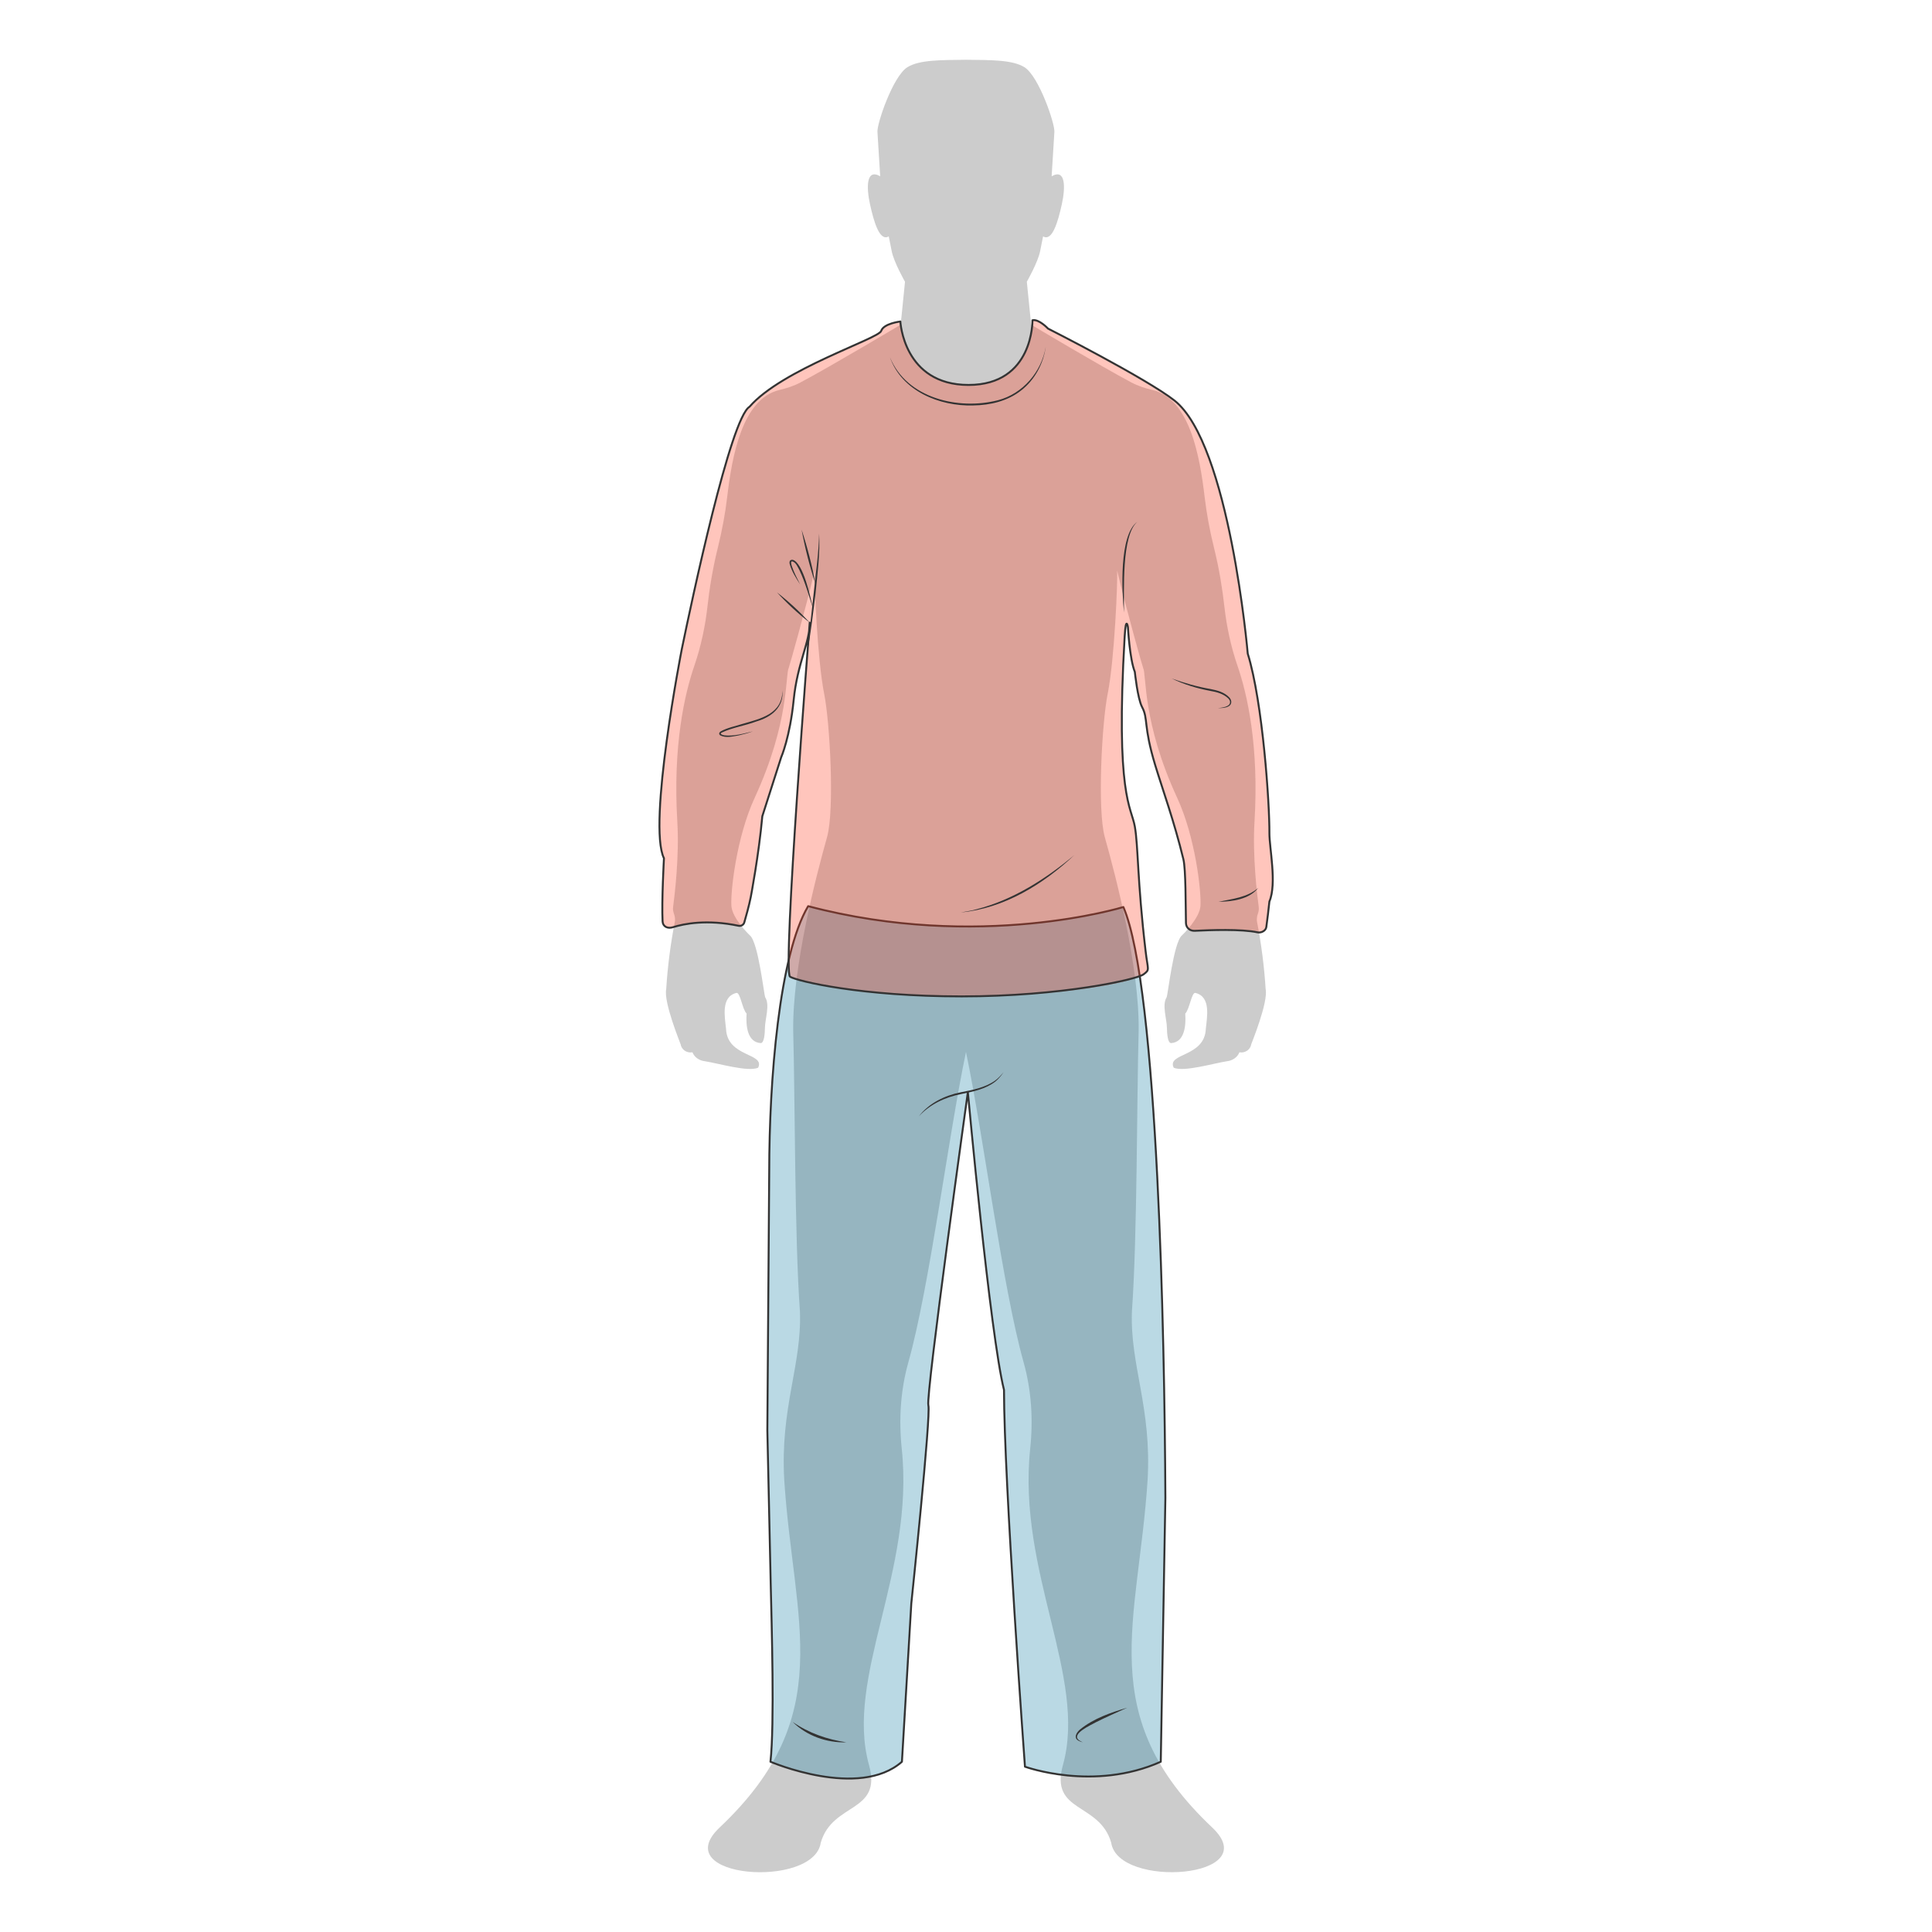
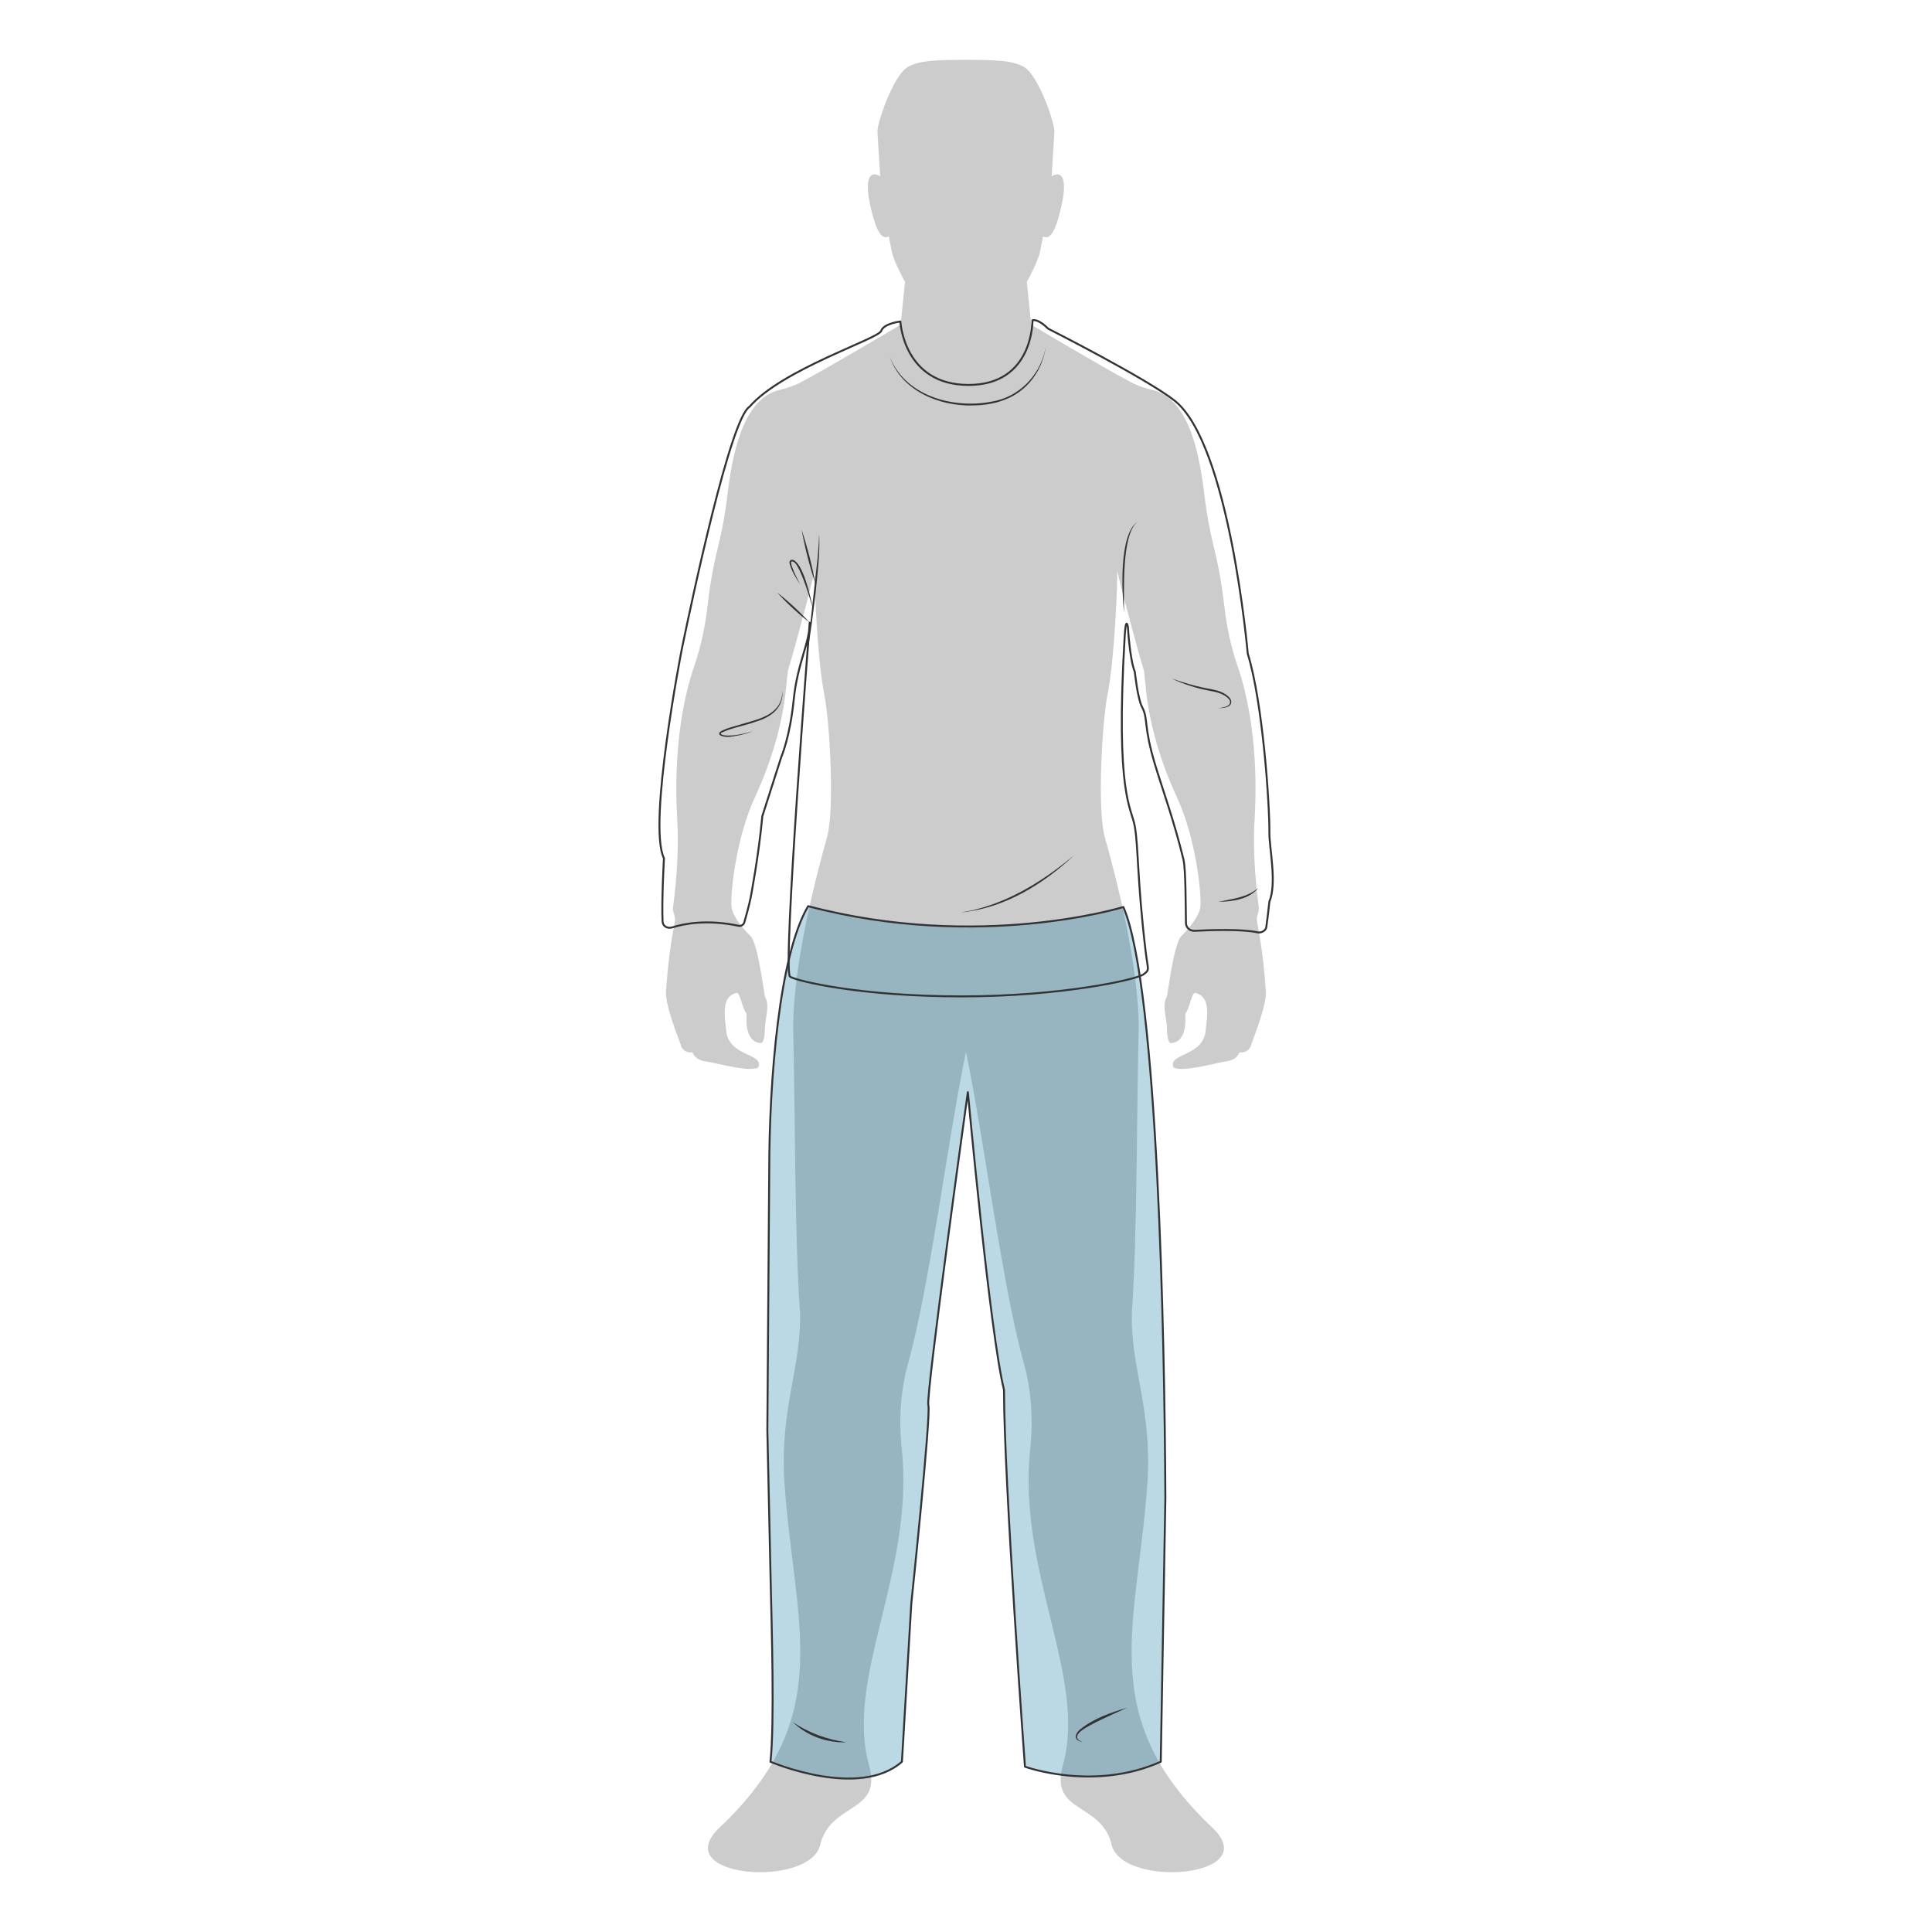
<svg xmlns="http://www.w3.org/2000/svg" xml:space="preserve" style="enable-background:new 0 0 2000 2000;" viewBox="0 0 2000 2000" y="0px" x="0px" id="Layer_1" version="1.1">
  <path d="M999.963,1088.925c18.622,89.104,37.525,242.327,59.695,321.419  c8.12,29.019,9.957,59.334,6.799,89.285c-13.449,127.745,59.23,236.713,33.883,327.548c-13.864,49.738,37.815,38.276,49.973,80.358  c7.06,48.082,160.252,36.885,104.54-15.725c-122.932-116.157-76.426-211.856-66.86-359.75  c4.373-74.955-18.257-118.869-16.241-174.246c5.614-78.342,5.018-220.622,6.985-290.899c0.801-65.719-23.306-158.626-35.023-200.213  c-7.965-28.324-2.972-118.979,2.922-148.309c7.14-35.614,10.477-116.803,9.832-127.695c9.491,40.067,26.228,99.296,26.823,100.487  c3.853,7.705-1.116,55.812,35.379,134.855c18.547,40.167,24.987,95.854,24.056,111.659c-0.726,12.723-18.237,29.82-19.113,30.545  c-8.821,7.19-14.72,62.592-15.961,64.248c-4.938,7.785,0.235,22.32,0.335,31.371c0.08,5.819,0.751,16.191,4.453,15.936  c13.889-0.986,15.415-18.002,14.535-30.575c4.448-4.243,6.544-22.165,10.447-21.364c16.346,3.883,12.108,24.727,10.837,37.22  c-1.216,29.615-40.787,24.776-33.207,40.247c10.682,4.553,40.917-4.553,55.712-6.855c0.075,0,8.791-0.725,12.283-9.156  c6.75,1.136,11.563-3.647,12.133-8.02c0.745-2.352,17.742-43.579,15.025-57.263c-1.501-23.666-4.528-47.201-9.051-70.482v-0.18  c-0.295-2.687,0.23-5.163,0.866-7.03c0.786-2.297,1.366-4.723,1.046-7.125c-1.656-12.308-6.564-53.02-4.423-88.344  c4.813-78.993-7.575-132.528-17.562-161.553c-6.905-20.068-11.328-40.862-13.679-61.971c-1.891-16.811-5.124-38.045-10.712-60.495  c-4.293-17.276-7.575-34.839-9.671-52.53c-4.938-41.978-15.415-101.544-54.106-110.648c-7.53-1.785-14.9-4.139-21.729-7.76  c-30.7-16.269-103.739-59.824-103.739-59.824l-4.478-44.409c0,0,11.488-20.2,13.734-31.529l3.077-15.467  c9.466,5.69,15.39-15.053,19.373-33.029c3.933-17.794,4.038-37.529-10.497-29.175l2.842-45.987  c0.57-8.587-16.086-57.6-30.986-66.911c-12.724-7.94-36.029-7.371-60.6-7.708c-24.596,0.362-47.872-0.207-60.6,7.708  c-14.895,9.285-31.551,58.298-30.986,66.911l2.847,45.987c-14.535-8.354-14.435,11.381-10.502,29.175  c3.983,17.976,9.907,38.719,19.373,33.029l3.077,15.467c2.251,11.303,13.734,31.529,13.734,31.529l-4.473,44.409  c0,0-73.044,43.556-103.744,59.824c-6.83,3.621-14.199,5.975-21.725,7.76c-38.696,9.13-49.143,68.696-54.111,110.648  c-2.091,17.691-5.379,35.227-9.672,52.53c-5.589,22.45-8.846,43.714-10.707,60.495c-2.357,21.084-6.805,41.903-13.684,61.971  c-9.982,29.024-22.37,82.56-17.562,161.553c2.146,35.324-2.767,76.036-4.418,88.344c-0.325,2.402,0.255,4.823,1.046,7.12  c0.645,1.866,1.186,4.348,0.916,7.035v0.18c-4.553,23.281-7.58,46.816-9.076,70.482c-2.717,13.684,14.3,54.887,15.025,57.263  c0.595,4.373,5.379,9.156,12.133,8.02c3.487,8.406,12.208,9.131,12.283,9.156c14.795,2.302,45.03,11.408,55.712,6.855  c7.58-15.47-31.996-10.632-33.212-40.247c-1.266-12.493-5.509-33.337,10.837-37.22c3.933-0.776,6.004,17.121,10.452,21.364  c-0.881,12.573,0.645,29.59,14.535,30.575c3.697,0.255,4.373-10.117,4.448-15.936c0.13-9.026,5.304-23.586,0.335-31.371  c-1.241-1.656-7.135-57.058-15.956-64.248c-0.881-0.701-18.392-17.797-19.113-30.545c-0.931-15.806,5.509-71.493,24.051-111.659  c36.469-79.043,31.531-127.15,35.384-134.855c0.595-1.191,17.332-60.42,26.823-100.487c-0.645,10.892,2.687,92.081,9.827,127.695  c5.874,29.33,10.892,119.985,2.922,148.309c-11.713,41.588-35.794,134.495-35.018,200.213c1.966,70.277,1.371,212.557,6.985,290.899  c2.016,55.347-20.589,99.266-16.246,174.246c9.571,147.868,56.077,243.592-66.859,359.75c-55.607,52.635,97.59,63.833,104.65,15.75  c12.153-42.078,63.833-30.62,49.968-80.359c-25.322-90.835,47.357-199.803,33.883-327.548c-3.157-29.975-1.321-60.29,6.805-89.284  c22.165-79.118,41.072-232.34,59.695-321.414L999.963,1088.925z" style="fill:#CCCCCC;" />
  <path d="M836.615,938.044  c-30.035,50.344-40.322,180.815-40.322,274.613l-1.941,267.893c0,0,2.562,119.395,3.462,157.98  c1.036,43.999,4.063,146.833-0.23,185.219c0,0,91.521,39.181,136.086,0l9.711-163.879c0,0,20.509-195.275,17.642-205.157  c-2.872-9.881,40.892-324.096,40.892-324.096s23.02,250.592,37.425,308.19c0,94.063,21.689,390.045,21.689,390.045  s71.117,25.982,140.589-5.103l4.778-273.052c-0.425-90.075-2.522-216.489-8.411-332.351  c-6.369-125.153-17.161-237.989-35.068-279.396c0,0-148.899,45.936-326.277-0.876L836.615,938.044z" style="opacity:0.3;fill:#1A81A6;enable-background:new    ;" />
  <path d="M836.615,938.044  c-30.035,50.344-40.322,180.815-40.322,274.613l-1.941,267.893c0,0,2.562,119.395,3.462,157.98  c1.036,43.999,4.063,146.833-0.23,185.219c0,0,91.521,39.181,136.086,0l9.711-163.879c0,0,20.509-195.275,17.642-205.157  c-2.872-9.881,40.892-324.096,40.892-324.096s23.02,250.592,37.425,308.19c0,94.063,21.689,390.045,21.689,390.045  s71.117,25.982,140.589-5.103l4.778-273.052c-0.425-90.075-2.522-216.489-8.411-332.351  c-6.369-125.153-17.161-237.989-35.068-279.396c0,0-148.899,45.936-326.277-0.876L836.615,938.044z" style="fill:none;stroke:#333333;stroke-width:2.001;stroke-linecap:round;stroke-linejoin:round;" />
-   <path d="M951.246,1155.574c10.347-13.604,26.818-21.544,43.324-24.881  c12.258-2.377,25.007-4.708,35.379-11.948c3.417-2.407,6.209-5.589,8.951-8.821c-2.382,3.467-5.043,6.83-8.355,9.571  c-10.167,7.94-23.301,10.577-35.589,13.089c-16.346,3.127-32.331,10.602-43.684,22.965L951.246,1155.574z" style="fill:#333333;" />
  <path d="M820.629,1782.577c16.556,11.433,35.774,18.157,55.612,21.054  C856.037,1804.376,835.009,1796.931,820.629,1782.577z" style="fill:#333333;" />
  <path d="M1166.745,1767.882c-9.566,4.373-23.07,10.297-32.276,14.98  c-4.708,2.767-26.277,12.078-17.432,18.647c1.166,0.85,2.507,1.496,3.878,2.121c-1.446-0.34-2.897-0.78-4.243-1.556  c-5.819-2.947-2.221-8.741,1.426-11.793c14.069-11.353,31.526-17.382,48.647-22.425V1767.882z" style="fill:#333333;" />
-   <path d="M931.978,332.843c0,0-17.252,1.966-19.783,9.751  c-2.642,8.121-102.663,39.688-136.286,78.485c-19.688,11.915-59.38,198.793-70.117,250.933c0,0-35.614,181.846-18.462,216.449  c0,0-2.497,44.81-1.421,65.389c0.28,5.414,5.304,7.685,10.477,6.059c12.028-3.773,35.609-8.356,68.195-1.546  c2.577,0.535,5.163-0.936,5.904-3.462c1.756-6.009,4.833-16.991,6.694-26.217c0,0,8.281-43.119,11.978-83.751l19.518-60.996  c0,0,9.061-20.659,12.939-59.299c3.883-38.641,16.891-59.695,16.606-80.103c0,0-28.449,361.821-20.354,366.579  c8.07,4.733,73.789,20.354,177.583,20.354s172.825-14.305,179.735-19.473c12.443-5.934,14.405-1.736,12.048-21.574  c-8.716-73.374-8.816-114.111-12.463-134.805c-3.647-20.689-20.123-31.451-10.502-196.981c1.296-22.09,3.362-9.416,3.362-9.416  s1.761,32.982,7.14,46.326c0,0,2.897,27.724,7.445,36.259c6.699,12.548,1.116,18.843,13.659,60.28  c7.76,25.602,19.503,57.633,29.174,97.44c2.542,10.447,2.281,48.417,2.652,65.954c0.105,4.963,4.128,8.351,9.086,8.095  c15.671-0.81,48.688-1.966,65.043,1.591c3.728,0.816,8.536-1.656,9.041-5.439c1.001-7.43,2.402-18.307,3.202-26.488  c7.915-18.522-0.125-55.827,0-70.857c0.26-29.46-6.75-135.075-22.41-185.739c0,0-18.818-217.139-75.871-262.014  c-29.124-22.916-130.877-74.464-130.877-74.464s-9.491-10.164-16.111-8.639c0,0,1.241,66.963-66.164,66.963  c-67.4,0-70.607-65.721-70.607-65.721L931.978,332.843z" style="opacity:0.3;fill:#FF3C20;enable-background:new    ;" />
  <path d="M931.978,332.843  c0,0-17.252,1.966-19.783,9.751c-2.642,8.121-102.663,39.688-136.286,78.485c-19.688,11.915-59.38,198.793-70.117,250.933  c0,0-35.614,181.846-18.462,216.449c0,0-2.497,44.81-1.421,65.389c0.28,5.414,5.304,7.685,10.477,6.059  c12.028-3.773,35.609-8.356,68.195-1.546c2.577,0.535,5.163-0.936,5.904-3.462c1.756-6.009,4.833-16.991,6.694-26.217  c0,0,8.281-43.119,11.978-83.751l19.518-60.996c0,0,9.061-20.659,12.939-59.299c3.883-38.641,16.891-59.695,16.606-80.103  c0,0-28.449,361.821-20.354,366.579c8.07,4.733,73.789,20.354,177.583,20.354s181.321-17.577,188.225-22.75  c6.91-5.143,4.633-4.008,2.277-23.846c-8.716-73.379-7.535-108.562-11.182-129.256c-3.647-20.689-20.123-31.451-10.502-196.981  c1.296-22.09,3.362-9.416,3.362-9.416s1.761,32.982,7.14,46.326c0,0,2.897,27.724,7.445,36.259  c6.699,12.548,1.116,18.843,13.659,60.28c7.76,25.602,19.503,57.633,29.174,97.44c2.542,10.447,2.281,48.417,2.652,65.954  c0.105,4.963,4.128,8.351,9.086,8.095c15.671-0.81,48.688-1.966,65.043,1.591c3.728,0.816,8.536-1.656,9.041-5.439  c1.001-7.43,2.402-18.307,3.202-26.488c7.915-18.522-0.125-55.827,0-70.857c0.26-29.46-6.75-135.075-22.41-185.739  c0,0-18.818-217.139-75.871-262.014c-29.124-22.916-130.877-74.464-130.877-74.464s-9.491-10.164-16.111-8.639  c0,0,1.241,66.963-66.164,66.963c-67.4,0-70.607-65.721-70.607-65.721L931.978,332.843z" style="fill:none;stroke:#333333;stroke-width:2.001;stroke-linecap:round;stroke-linejoin:round;" />
  <path d="M809.977,714.395c1.526,17.872-11.277,27.854-26.978,32.462  c-11.718,4.423-24.596,6.179-35.899,11.533c-0.515,0.39-1.111,0.725-1.011,1.166c0.831,1.006,2.301,1.371,3.647,1.656  c9.882,1.136,20.073-1.786,29.67-4.138c-4.788,1.706-9.651,3.077-14.615,4.188c-6.104,1.036-13.194,3.052-19.143,0  c-0.745-0.44-1.471-1.551-1.031-2.482c0.41-0.931,1.036-1.321,1.601-1.736c6.855-3.722,14.41-5.143,21.729-7.475  c19.368-5.639,42.028-10.212,42.053-35.123L809.977,714.395z" style="fill:#333333;" />
  <path d="M835.944,674.098c1.631-17.562,4.528-43.039,6.469-60.861c2.066-20.248,5.173-40.502,5.534-60.858  c1.166,20.406-1.706,40.789-3.597,61.093c-2.377,20.279-4.963,40.502-8.381,60.625H835.944z" style="fill:#333333;" />
  <path d="M841.508,629.689c-4.168-13.189-7.94-26.693-13.814-39.186c-1.836-3.332-3.517-8.015-7.295-9.311  c-0.41-0.05-1.186,0-1.341,0.39c-0.34,1.266,0.255,3.182,0.645,4.528c2.196,6.514,5.484,12.724,8.586,18.903  c-4.213-6.569-8.561-13.344-10.782-20.999c-0.65-2.457,0-4.813,3.127-4.503c10.837,3.027,18.672,39.471,20.874,50.228V629.689z" style="fill:#333333;" />
  <path d="M838.221,644.564c-12.158-9.441-23.511-19.918-33.858-31.296  C816.521,622.704,827.849,633.181,838.221,644.564z" style="fill:#333333;" />
  <path d="M844.3,604.987c-6.104-18.542-10.967-37.475-14.485-56.667  C835.919,566.867,840.757,585.799,844.3,604.987z" style="fill:#333333;" />
  <path d="M1112.308,885.024c-32.201,30.34-72.914,55.402-117.738,59.54c5.484-1.111,11.047-1.681,16.376-3.312  c37.81-9.696,71.643-31.401,101.363-56.202V885.024z" style="fill:#333333;" />
  <path d="M1163.547,634.112c-2.201-21.91-5.253-80.335,13.859-94.017  C1160.776,554.035,1163.803,612.257,1163.547,634.112z" style="fill:#333333;" />
-   <path d="M1213.1,702.447c13.084,4.628,26.458,8.511,40.142,10.862c6.88,1.321,14.224,3.282,19.243,8.586  c2.972,3.027,3.027,7.63-1.166,9.546c-3.337,1.526-6.93,1.681-10.397,1.551c3.442-0.31,7.01-0.7,9.932-2.382  c3.412-1.836,3.132-5.274,0.52-7.705c-4.888-4.683-11.898-6.594-18.467-7.68c-13.734-2.562-27.238-6.674-39.807-12.753V702.447z" style="fill:#333333;" />
+   <path d="M1213.1,702.447c13.084,4.628,26.458,8.511,40.142,10.862c6.88,1.321,14.224,3.282,19.243,8.586  c2.972,3.027,3.027,7.63-1.166,9.546c-3.337,1.526-6.93,1.681-10.397,1.551c3.442-0.31,7.01-0.7,9.932-2.382  c3.412-1.836,3.132-5.274,0.52-7.705c-4.888-4.683-11.898-6.594-18.467-7.68c-13.734-2.562-27.238-6.674-39.807-12.753z" style="fill:#333333;" />
  <path d="M1261.363,933.521c14.124-2.952,29.925-4.478,41.152-14.385  C1293.434,931.034,1275.407,933.391,1261.363,933.521z" style="fill:#333333;" />
  <path d="M921.321,369.932c17.201,42.366,70.947,54.885,111.789,44.384  c25.657-6.673,45.21-29.408,49.453-55.401c-2.382,17.355-11.228,34.193-25.322,45.159c-13.994,11.173-32.307,15.441-49.918,15.648  c-34.658,1.035-73.819-14.949-86.002-49.763V369.932z" style="fill:#333333;" />
</svg>